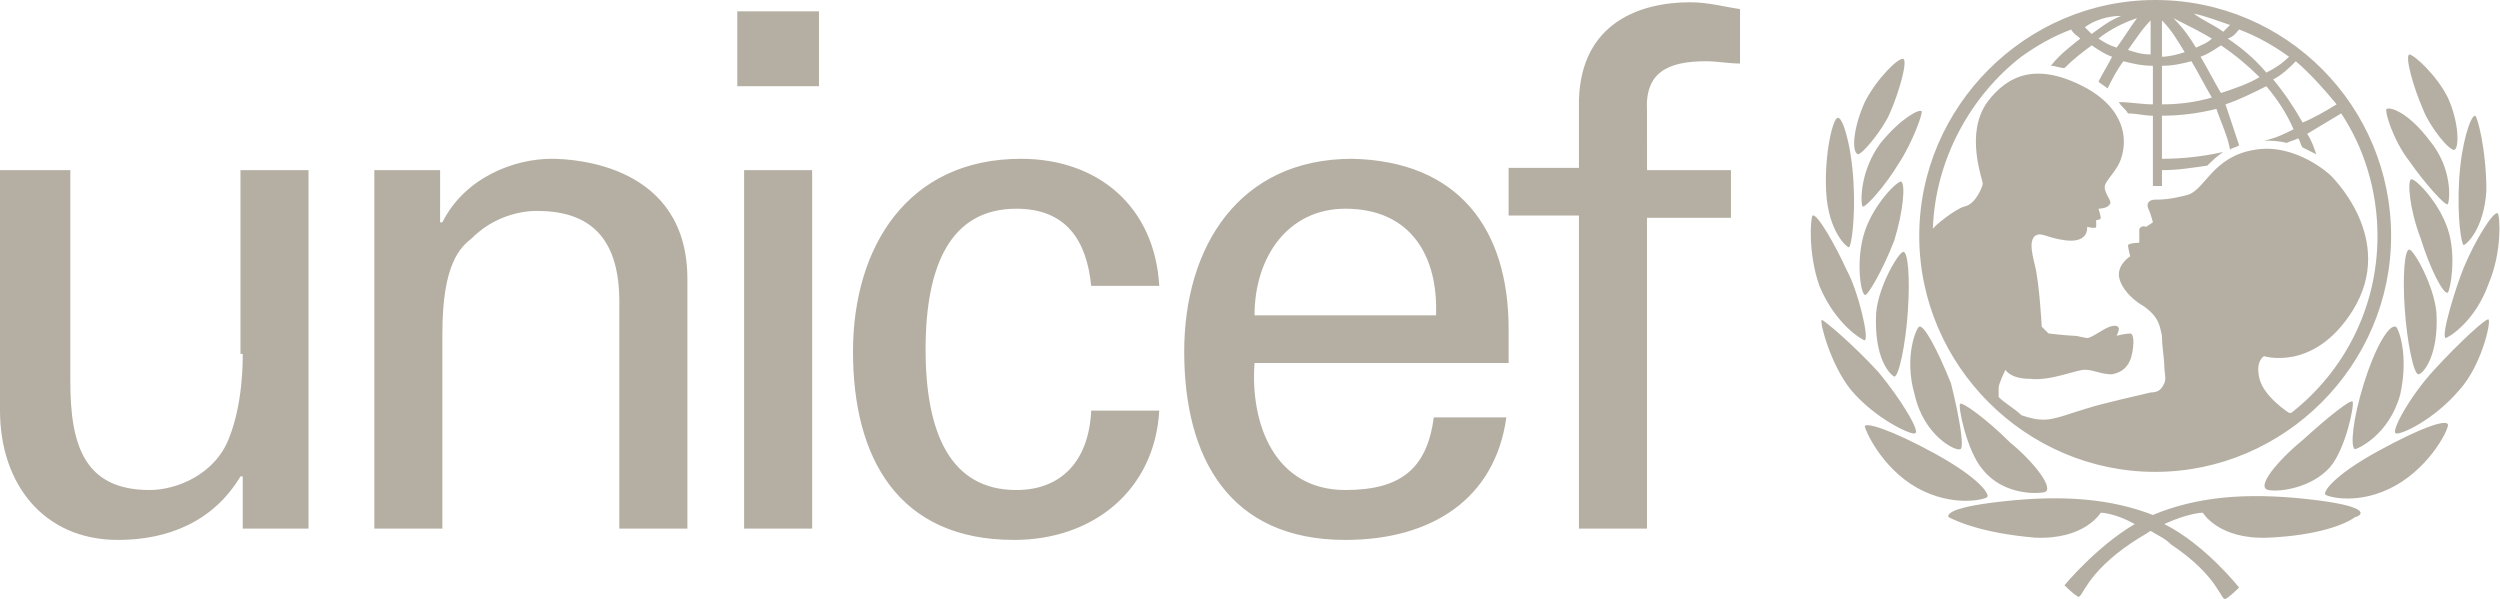
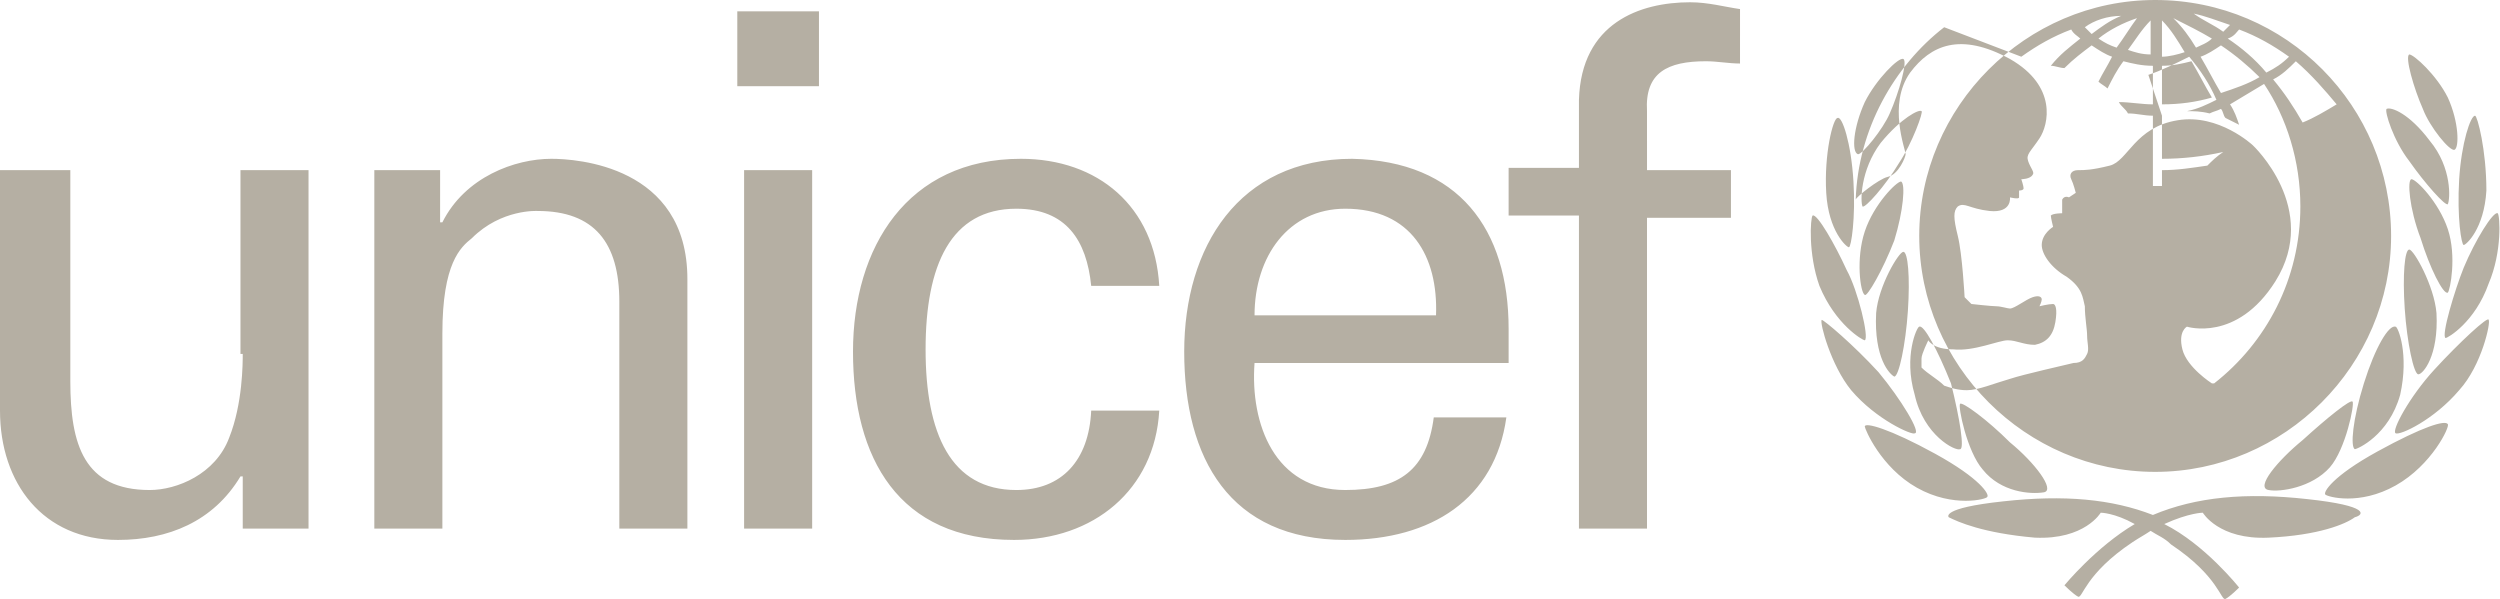
<svg xmlns="http://www.w3.org/2000/svg" version="1.1" id="Layer_1" x="0" y="0" viewBox="0 0 110.2 26.4" xml:space="preserve">
  <g class="nc-icon-wrapper" fill="#b5afa3">
-     <path fill-rule="evenodd" clip-rule="evenodd" d="M95 20.8c5.7 0 10.4-4.7 10.4-10.4S100.8 0 95 0c-5.7 0-10.4 4.7-10.4 10.4S89.3 20.8 95 20.8zm8-16.2c-.5.3-1 .6-1.5.8-.4-.7-.8-1.3-1.3-1.9.4-.2.7-.5 1-.8.7.6 1.3 1.3 1.8 1.9zm-4.3-3.3c.8.3 1.5.7 2.2 1.2-.3.3-.6.5-1 .7-.5-.6-1.1-1.1-1.7-1.5.3-.1.4-.3.5-.4zm.9 2.1c-.5.3-1.1.5-1.7.7-.3-.5-.6-1.1-.9-1.6.3-.1.6-.3.9-.5.6.4 1.2.9 1.7 1.4zm-1.3-2.3l-.3.3c-.4-.3-.9-.5-1.3-.8.5.1 1 .3 1.6.5zm-.8.6c-.2.2-.5.3-.7.4-.3-.5-.6-.9-1-1.3.6.3 1.2.6 1.7.9zM95.3.9c.4.4.7.9 1 1.4-.3.1-.7.2-1 .2V.9zm0 2c.5 0 .9-.1 1.3-.2.3.5.6 1.1.9 1.6-.7.2-1.4.3-2.2.3V2.9zm-.5-2v1.5c-.4 0-.7-.1-1-.2.3-.4.6-.9 1-1.3zm-1.5 1.2c-.3-.1-.5-.2-.8-.4.5-.4 1.1-.7 1.7-.9-.3.4-.6.9-.9 1.3zm.2-1.4c-.5.2-.9.5-1.3.8l-.3-.3c.4-.3 1-.5 1.6-.5zm-4.4 1.8c.7-.5 1.4-.9 2.2-1.2.1.2.3.3.4.4-.5.4-.9.7-1.3 1.2.2 0 .4.1.6.1.4-.4.8-.7 1.2-1 .3.2.6.4.9.5-.2.4-.4.7-.6 1.1.1.1.3.2.4.3.2-.4.4-.8.7-1.2.4.1.8.2 1.3.2v1.7c-.5 0-1-.1-1.5-.1.1.2.3.3.4.5.4 0 .7.1 1.1.1v3.1h.4v-.7c.7 0 1.3-.1 2-.2.2-.2.4-.4.7-.6-.9.2-1.8.3-2.7.3V5.1c.8 0 1.6-.1 2.4-.3.2.6.5 1.2.6 1.8.1-.1.3-.1.4-.2l-.6-1.8c.6-.2 1.2-.5 1.8-.8.5.6.9 1.2 1.2 1.9-.4.2-.8.4-1.3.5.3 0 .6 0 1 .1.2-.1.3-.1.5-.2.1.1.1.3.2.4l.6.3c-.1-.3-.2-.6-.4-.9l1.5-.9c1 1.5 1.6 3.4 1.6 5.4 0 3.2-1.5 6-3.8 7.8h-.1s-1.1-.7-1.3-1.5c-.2-.8.2-1 .2-1s2.2.7 3.9-2c2-3.2-1-6-1-6s-1.5-1.4-3.3-1.1c-1.9.3-2.2 1.8-3 2-.8.2-1.1.2-1.4.2-.3 0-.4.2-.3.4.1.2.2.6.2.6l-.3.2s-.2-.1-.3.1v.6s-.4 0-.5.1c0 .1.1.5.1.5s-.5.3-.5.8c0 .4.4 1 1.1 1.4.7.5.7.9.8 1.3 0 .5.1 1 .1 1.3 0 .3.1.6 0 .8-.1.2-.2.4-.6.4-.4.1-2.2.5-2.8.7-.7.2-1.4.5-1.9.5-.4 0-.7-.1-1-.2-.3-.3-.7-.5-1-.8v-.4c0-.2.3-.8.3-.8s.2.4 1.1.4c.9.1 2-.4 2.4-.4.4 0 .7.2 1.2.2.5-.1.8-.4.9-1 .1-.6 0-.8-.1-.8-.2 0-.6.1-.6.1s.1-.2.1-.3c0-.1-.1-.2-.4-.1-.3.1-.8.5-1 .5-.1 0-.4-.1-.6-.1-.2 0-1.1-.1-1.1-.1l-.3-.3s-.1-1.9-.3-2.7c-.2-.8-.2-1.1 0-1.3.3-.2.5.1 1.4.2 1 .1.9-.6.9-.6s.4.1.4 0v-.3s.2 0 .2-.1-.1-.4-.1-.4.4 0 .5-.2c.1-.1-.1-.3-.2-.6s.1-.4.5-1 .8-2.3-1.3-3.5c-2.2-1.2-3.5-.6-4.4.6-1 1.4-.2 3.4-.2 3.6 0 .1-.3.9-.8 1-.4.1-1.4.9-1.4 1 .1-3.1 1.7-5.9 3.9-7.6zm15.7 17.4c-2 1.1-2.4 1.8-2.3 1.9.1.1 1.5.5 3.1-.4s2.4-2.6 2.3-2.7c-.1-.2-1.1.1-3.1 1.2zm5.3-10.5c-.2-.1-1 1.2-1.5 2.4-.4 1-1 3-.8 3.1.1 0 1.3-.7 1.9-2.4.6-1.4.5-3 .4-3.1zm-2.8 6.9c-1.1 1.2-1.9 2.7-1.7 2.8.2.1 1.7-.6 2.8-1.9 1-1.1 1.4-3 1.3-3.1 0-.2-1.3 1-2.4 2.2zm-5.6 5.7c-2.7-.3-4.9-.1-6.8.7-1.8-.7-3.9-.9-6.6-.6-2.8.3-2.4.7-2.4.7.4.2 1.5.7 3.8.9 2.2.1 2.9-1.1 2.9-1.1s.6 0 1.5.5c-1.7 1-3.1 2.7-3.1 2.7s.4.4.6.5c.2.1.3-1 2.4-2.4.3-.2.5-.3.8-.5.3.2.6.3.9.6 2.1 1.4 2.2 2.5 2.4 2.4.2-.1.6-.5.6-.5s-1.5-1.9-3.3-2.8c1.1-.5 1.7-.5 1.7-.5s.7 1.2 2.9 1.1c2.2-.1 3.4-.6 3.8-.9.4-.1.7-.5-2.1-.8zm-18.9-5.6c-1.1-1.2-2.4-2.3-2.5-2.3-.1.1.4 2 1.3 3.1 1.1 1.3 2.7 2 2.8 1.9.3 0-.6-1.5-1.6-2.7zm4.8 5.5c.1-.1-.3-.8-2.3-1.9-2-1.1-3.1-1.4-3.1-1.2 0 .1.7 1.8 2.3 2.7 1.6.9 3.1.5 3.1.4zm20.6-15.3c.2-.1.2-1.2-.3-2.3-.5-1-1.5-1.9-1.7-1.9-.2.1.2 1.5.6 2.4.3.8 1.2 1.9 1.4 1.8zm-.3 6.3c.1-.1.4-1.6 0-2.8-.4-1.2-1.4-2.2-1.6-2.2-.2 0-.1 1.3.4 2.6.4 1.3 1 2.5 1.2 2.4zM82.2 15c.2-.1-.3-2.2-.8-3.1-.5-1.1-1.3-2.5-1.5-2.4-.1.1-.2 1.7.3 3.1.7 1.7 1.9 2.4 2 2.4zm27.4-6.6c0-1.8-.4-3.3-.5-3.3-.2 0-.6 1.2-.7 2.8-.1 1.7.1 2.9.2 2.9s.9-.7 1-2.4zm-5.4 8.5c-.5 1.6-.6 2.8-.4 2.9.1 0 1.5-.6 2-2.4.4-1.8-.1-3-.2-3-.3-.1-.9.9-1.4 2.5zm3.7-7.9c.1-.2.2-1.6-.8-2.8-.9-1.2-1.7-1.5-1.9-1.4-.1.1.3 1.4 1 2.3.7 1 1.6 2 1.7 1.9zm-1.7 2c-.2 0-.3 1.1-.2 2.6.1 1.5.4 2.9.6 2.9.2 0 .9-.8.8-2.7-.1-1.2-1-2.8-1.2-2.8zm-19.8 6.8c-.1.1.3 2.1 1 2.9.8 1 2.1 1.1 2.7 1 .5-.1-.4-1.3-1.5-2.2-1-1-2.1-1.8-2.2-1.7zM83.8 8c-.2 0-1.2 1-1.6 2.2-.4 1.2-.2 2.7 0 2.8.1.1.8-1.1 1.3-2.4.4-1.3.5-2.5.3-2.6zm.8 6.4c-.1 0-.7 1.3-.2 3 .4 1.8 1.8 2.5 2 2.4.2 0 0-1.3-.4-2.9-.6-1.5-1.2-2.6-1.4-2.5zm-1.7-8.1c-.9 1.2-.9 2.6-.8 2.8.1.1 1-.9 1.6-1.9.6-.9 1.1-2.3 1-2.3-.1-.1-.9.3-1.8 1.4zm.6 10.3c.2 0 .5-1.4.6-2.9.1-1.5 0-2.6-.2-2.6s-1.1 1.5-1.2 2.7c-.1 2 .6 2.7.8 2.8zM83.3 5c.4-.9.8-2.3.6-2.4-.2-.1-1.2.9-1.7 1.9-.5 1.1-.6 2.2-.3 2.3.2 0 1.1-1.1 1.4-1.8zm-1.8 5.9c.1 0 .3-1.3.2-2.9-.1-1.7-.5-2.9-.7-2.8-.2 0-.6 1.6-.5 3.3.1 1.7.9 2.4 1 2.4zM100 21.6c.5.1 1.9-.1 2.7-1 .7-.8 1.1-2.8 1-2.9-.1-.1-1.1.7-2.2 1.7-1.1.9-2.1 2.1-1.5 2.2zm-89.3-6c0 .4 0 2.2-.6 3.7-.6 1.6-2.3 2.3-3.5 2.3-2.9 0-3.5-2-3.5-4.8V7.5H0v10.6c0 3.2 1.9 5.7 5.2 5.7 2.2 0 4.2-.8 5.4-2.8h.1v2.3h2.9V7.5h-3v8.1zM24.3 7c-1.6 0-3.8.8-4.8 2.8h-.1V7.5h-2.9v15.8h3v-8.6c0-3.1.8-3.8 1.3-4.2 1.3-1.3 2.9-1.2 2.9-1.2 2.5 0 3.6 1.4 3.6 4v10h3v-11c0-5-4.9-5.3-6-5.3zm8.2-3.2h3.6V.5h-3.6v3.3zm.3 19.5h3V7.5h-3v15.8zm12-1.7c-2.9 0-4-2.5-4-6.2s1.1-6.2 4-6.2c2.2 0 3.1 1.4 3.3 3.4h3C50.9 9.1 48.4 7 45 7c-5 0-7.4 3.9-7.4 8.5 0 4.7 2 8.3 7.1 8.3 3.5 0 6.2-2.2 6.4-5.7h-3c-.1 2.2-1.3 3.5-3.3 3.5zM59.6 7c-5 0-7.4 3.9-7.4 8.5 0 4.7 2 8.3 7.1 8.3 3.8 0 6.6-1.8 7.1-5.4h-3.2c-.3 2.3-1.5 3.2-3.9 3.2-3.1 0-4.2-2.9-4-5.6h11.2v-1.5c0-4.4-2.2-7.4-6.9-7.5zm-4.3 6.9c0-2.6 1.5-4.7 4-4.7 2.9 0 4.1 2.1 4 4.7h-8zm14.3-9.5v3h-3.1v2.1h3.1v13.8h3V9.6h3.7V7.5h-3.7V4.9c-.1-1.7.9-2.2 2.6-2.2.5 0 1 .1 1.5.1V.4C76 .3 75.3.1 74.5.1c-2.2 0-4.8.9-4.9 4.3z" />
+     <path fill-rule="evenodd" clip-rule="evenodd" d="M95 20.8c5.7 0 10.4-4.7 10.4-10.4S100.8 0 95 0c-5.7 0-10.4 4.7-10.4 10.4S89.3 20.8 95 20.8zm8-16.2c-.5.3-1 .6-1.5.8-.4-.7-.8-1.3-1.3-1.9.4-.2.7-.5 1-.8.7.6 1.3 1.3 1.8 1.9zm-4.3-3.3c.8.3 1.5.7 2.2 1.2-.3.3-.6.5-1 .7-.5-.6-1.1-1.1-1.7-1.5.3-.1.4-.3.5-.4zm.9 2.1c-.5.3-1.1.5-1.7.7-.3-.5-.6-1.1-.9-1.6.3-.1.6-.3.9-.5.6.4 1.2.9 1.7 1.4zm-1.3-2.3l-.3.3c-.4-.3-.9-.5-1.3-.8.5.1 1 .3 1.6.5zm-.8.6c-.2.2-.5.3-.7.4-.3-.5-.6-.9-1-1.3.6.3 1.2.6 1.7.9zM95.3.9c.4.4.7.9 1 1.4-.3.1-.7.2-1 .2V.9zm0 2c.5 0 .9-.1 1.3-.2.3.5.6 1.1.9 1.6-.7.2-1.4.3-2.2.3V2.9zm-.5-2v1.5c-.4 0-.7-.1-1-.2.3-.4.6-.9 1-1.3zm-1.5 1.2c-.3-.1-.5-.2-.8-.4.5-.4 1.1-.7 1.7-.9-.3.4-.6.9-.9 1.3zm.2-1.4c-.5.2-.9.5-1.3.8l-.3-.3c.4-.3 1-.5 1.6-.5zm-4.4 1.8c.7-.5 1.4-.9 2.2-1.2.1.2.3.3.4.4-.5.4-.9.7-1.3 1.2.2 0 .4.1.6.1.4-.4.8-.7 1.2-1 .3.2.6.4.9.5-.2.4-.4.7-.6 1.1.1.1.3.2.4.3.2-.4.4-.8.7-1.2.4.1.8.2 1.3.2v1.7c-.5 0-1-.1-1.5-.1.1.2.3.3.4.5.4 0 .7.1 1.1.1v3.1h.4v-.7c.7 0 1.3-.1 2-.2.2-.2.4-.4.7-.6-.9.2-1.8.3-2.7.3V5.1l-.6-1.8c.6-.2 1.2-.5 1.8-.8.5.6.9 1.2 1.2 1.9-.4.2-.8.4-1.3.5.3 0 .6 0 1 .1.2-.1.3-.1.5-.2.1.1.1.3.2.4l.6.3c-.1-.3-.2-.6-.4-.9l1.5-.9c1 1.5 1.6 3.4 1.6 5.4 0 3.2-1.5 6-3.8 7.8h-.1s-1.1-.7-1.3-1.5c-.2-.8.2-1 .2-1s2.2.7 3.9-2c2-3.2-1-6-1-6s-1.5-1.4-3.3-1.1c-1.9.3-2.2 1.8-3 2-.8.2-1.1.2-1.4.2-.3 0-.4.2-.3.4.1.2.2.6.2.6l-.3.2s-.2-.1-.3.1v.6s-.4 0-.5.1c0 .1.1.5.1.5s-.5.3-.5.8c0 .4.4 1 1.1 1.4.7.5.7.9.8 1.3 0 .5.1 1 .1 1.3 0 .3.1.6 0 .8-.1.2-.2.4-.6.4-.4.1-2.2.5-2.8.7-.7.2-1.4.5-1.9.5-.4 0-.7-.1-1-.2-.3-.3-.7-.5-1-.8v-.4c0-.2.3-.8.3-.8s.2.4 1.1.4c.9.1 2-.4 2.4-.4.4 0 .7.2 1.2.2.5-.1.8-.4.9-1 .1-.6 0-.8-.1-.8-.2 0-.6.1-.6.1s.1-.2.1-.3c0-.1-.1-.2-.4-.1-.3.1-.8.5-1 .5-.1 0-.4-.1-.6-.1-.2 0-1.1-.1-1.1-.1l-.3-.3s-.1-1.9-.3-2.7c-.2-.8-.2-1.1 0-1.3.3-.2.5.1 1.4.2 1 .1.9-.6.9-.6s.4.1.4 0v-.3s.2 0 .2-.1-.1-.4-.1-.4.4 0 .5-.2c.1-.1-.1-.3-.2-.6s.1-.4.5-1 .8-2.3-1.3-3.5c-2.2-1.2-3.5-.6-4.4.6-1 1.4-.2 3.4-.2 3.6 0 .1-.3.9-.8 1-.4.1-1.4.9-1.4 1 .1-3.1 1.7-5.9 3.9-7.6zm15.7 17.4c-2 1.1-2.4 1.8-2.3 1.9.1.1 1.5.5 3.1-.4s2.4-2.6 2.3-2.7c-.1-.2-1.1.1-3.1 1.2zm5.3-10.5c-.2-.1-1 1.2-1.5 2.4-.4 1-1 3-.8 3.1.1 0 1.3-.7 1.9-2.4.6-1.4.5-3 .4-3.1zm-2.8 6.9c-1.1 1.2-1.9 2.7-1.7 2.8.2.1 1.7-.6 2.8-1.9 1-1.1 1.4-3 1.3-3.1 0-.2-1.3 1-2.4 2.2zm-5.6 5.7c-2.7-.3-4.9-.1-6.8.7-1.8-.7-3.9-.9-6.6-.6-2.8.3-2.4.7-2.4.7.4.2 1.5.7 3.8.9 2.2.1 2.9-1.1 2.9-1.1s.6 0 1.5.5c-1.7 1-3.1 2.7-3.1 2.7s.4.4.6.5c.2.1.3-1 2.4-2.4.3-.2.5-.3.8-.5.3.2.6.3.9.6 2.1 1.4 2.2 2.5 2.4 2.4.2-.1.6-.5.6-.5s-1.5-1.9-3.3-2.8c1.1-.5 1.7-.5 1.7-.5s.7 1.2 2.9 1.1c2.2-.1 3.4-.6 3.8-.9.4-.1.7-.5-2.1-.8zm-18.9-5.6c-1.1-1.2-2.4-2.3-2.5-2.3-.1.1.4 2 1.3 3.1 1.1 1.3 2.7 2 2.8 1.9.3 0-.6-1.5-1.6-2.7zm4.8 5.5c.1-.1-.3-.8-2.3-1.9-2-1.1-3.1-1.4-3.1-1.2 0 .1.7 1.8 2.3 2.7 1.6.9 3.1.5 3.1.4zm20.6-15.3c.2-.1.2-1.2-.3-2.3-.5-1-1.5-1.9-1.7-1.9-.2.1.2 1.5.6 2.4.3.8 1.2 1.9 1.4 1.8zm-.3 6.3c.1-.1.4-1.6 0-2.8-.4-1.2-1.4-2.2-1.6-2.2-.2 0-.1 1.3.4 2.6.4 1.3 1 2.5 1.2 2.4zM82.2 15c.2-.1-.3-2.2-.8-3.1-.5-1.1-1.3-2.5-1.5-2.4-.1.1-.2 1.7.3 3.1.7 1.7 1.9 2.4 2 2.4zm27.4-6.6c0-1.8-.4-3.3-.5-3.3-.2 0-.6 1.2-.7 2.8-.1 1.7.1 2.9.2 2.9s.9-.7 1-2.4zm-5.4 8.5c-.5 1.6-.6 2.8-.4 2.9.1 0 1.5-.6 2-2.4.4-1.8-.1-3-.2-3-.3-.1-.9.9-1.4 2.5zm3.7-7.9c.1-.2.2-1.6-.8-2.8-.9-1.2-1.7-1.5-1.9-1.4-.1.1.3 1.4 1 2.3.7 1 1.6 2 1.7 1.9zm-1.7 2c-.2 0-.3 1.1-.2 2.6.1 1.5.4 2.9.6 2.9.2 0 .9-.8.8-2.7-.1-1.2-1-2.8-1.2-2.8zm-19.8 6.8c-.1.1.3 2.1 1 2.9.8 1 2.1 1.1 2.7 1 .5-.1-.4-1.3-1.5-2.2-1-1-2.1-1.8-2.2-1.7zM83.8 8c-.2 0-1.2 1-1.6 2.2-.4 1.2-.2 2.7 0 2.8.1.1.8-1.1 1.3-2.4.4-1.3.5-2.5.3-2.6zm.8 6.4c-.1 0-.7 1.3-.2 3 .4 1.8 1.8 2.5 2 2.4.2 0 0-1.3-.4-2.9-.6-1.5-1.2-2.6-1.4-2.5zm-1.7-8.1c-.9 1.2-.9 2.6-.8 2.8.1.1 1-.9 1.6-1.9.6-.9 1.1-2.3 1-2.3-.1-.1-.9.3-1.8 1.4zm.6 10.3c.2 0 .5-1.4.6-2.9.1-1.5 0-2.6-.2-2.6s-1.1 1.5-1.2 2.7c-.1 2 .6 2.7.8 2.8zM83.3 5c.4-.9.8-2.3.6-2.4-.2-.1-1.2.9-1.7 1.9-.5 1.1-.6 2.2-.3 2.3.2 0 1.1-1.1 1.4-1.8zm-1.8 5.9c.1 0 .3-1.3.2-2.9-.1-1.7-.5-2.9-.7-2.8-.2 0-.6 1.6-.5 3.3.1 1.7.9 2.4 1 2.4zM100 21.6c.5.1 1.9-.1 2.7-1 .7-.8 1.1-2.8 1-2.9-.1-.1-1.1.7-2.2 1.7-1.1.9-2.1 2.1-1.5 2.2zm-89.3-6c0 .4 0 2.2-.6 3.7-.6 1.6-2.3 2.3-3.5 2.3-2.9 0-3.5-2-3.5-4.8V7.5H0v10.6c0 3.2 1.9 5.7 5.2 5.7 2.2 0 4.2-.8 5.4-2.8h.1v2.3h2.9V7.5h-3v8.1zM24.3 7c-1.6 0-3.8.8-4.8 2.8h-.1V7.5h-2.9v15.8h3v-8.6c0-3.1.8-3.8 1.3-4.2 1.3-1.3 2.9-1.2 2.9-1.2 2.5 0 3.6 1.4 3.6 4v10h3v-11c0-5-4.9-5.3-6-5.3zm8.2-3.2h3.6V.5h-3.6v3.3zm.3 19.5h3V7.5h-3v15.8zm12-1.7c-2.9 0-4-2.5-4-6.2s1.1-6.2 4-6.2c2.2 0 3.1 1.4 3.3 3.4h3C50.9 9.1 48.4 7 45 7c-5 0-7.4 3.9-7.4 8.5 0 4.7 2 8.3 7.1 8.3 3.5 0 6.2-2.2 6.4-5.7h-3c-.1 2.2-1.3 3.5-3.3 3.5zM59.6 7c-5 0-7.4 3.9-7.4 8.5 0 4.7 2 8.3 7.1 8.3 3.8 0 6.6-1.8 7.1-5.4h-3.2c-.3 2.3-1.5 3.2-3.9 3.2-3.1 0-4.2-2.9-4-5.6h11.2v-1.5c0-4.4-2.2-7.4-6.9-7.5zm-4.3 6.9c0-2.6 1.5-4.7 4-4.7 2.9 0 4.1 2.1 4 4.7h-8zm14.3-9.5v3h-3.1v2.1h3.1v13.8h3V9.6h3.7V7.5h-3.7V4.9c-.1-1.7.9-2.2 2.6-2.2.5 0 1 .1 1.5.1V.4C76 .3 75.3.1 74.5.1c-2.2 0-4.8.9-4.9 4.3z" />
  </g>
</svg>